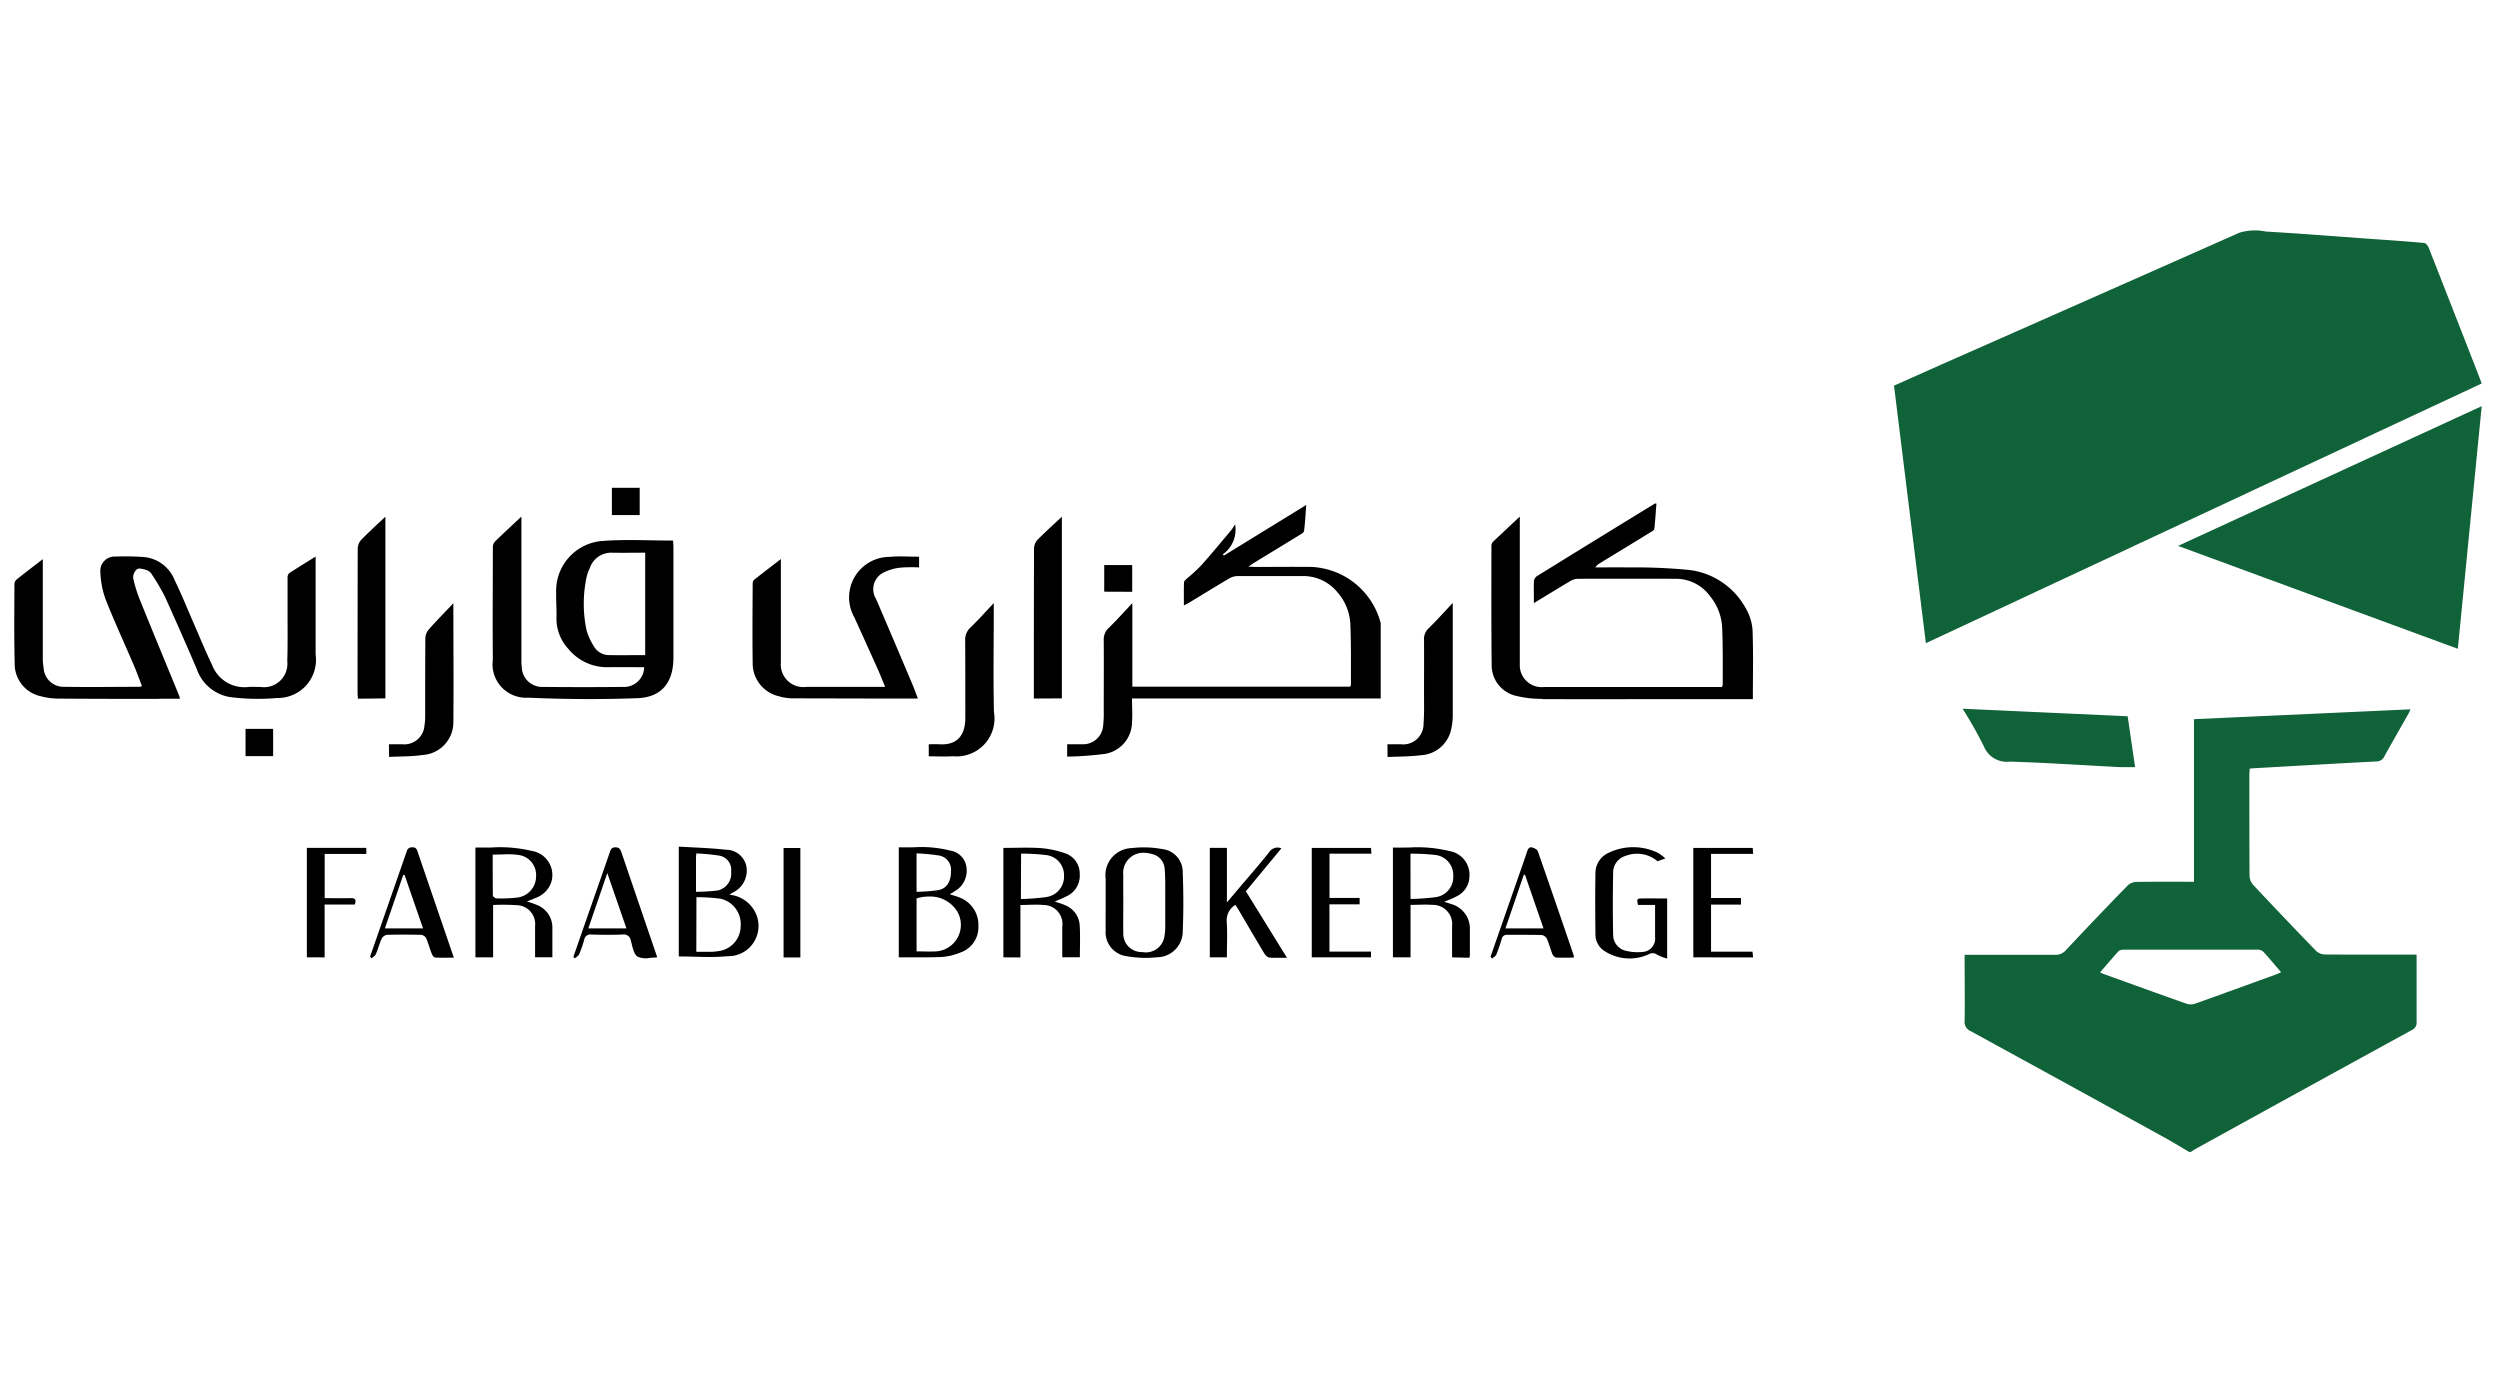
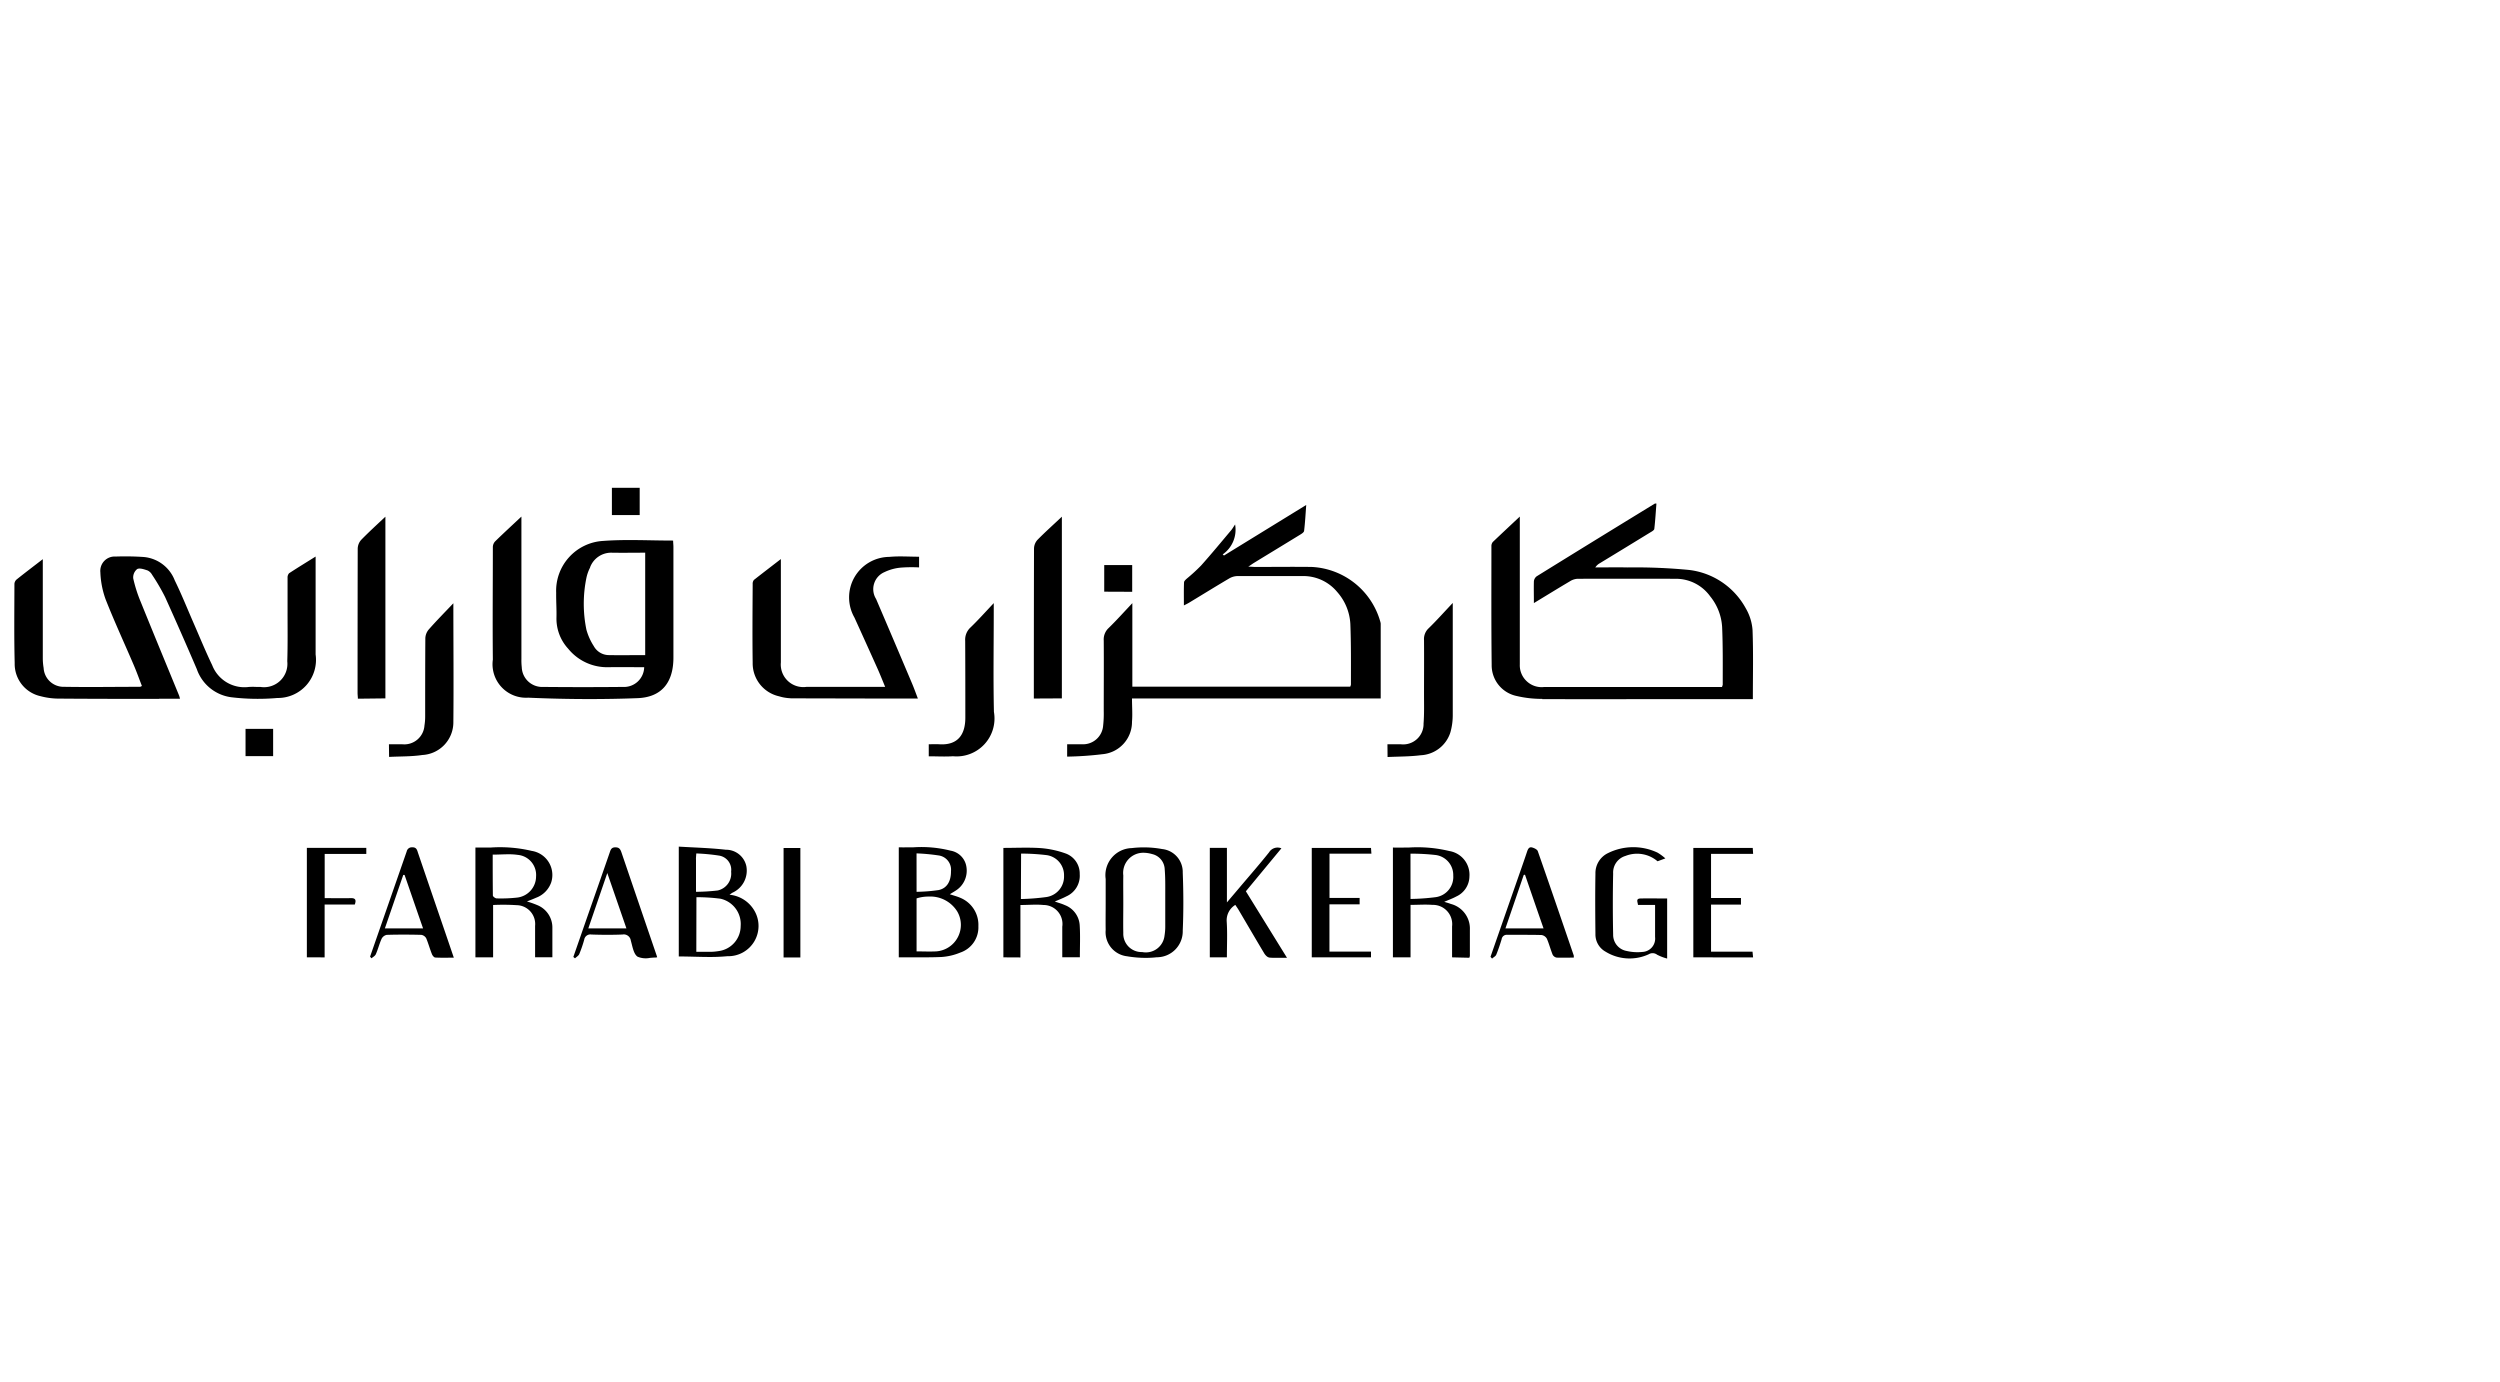
<svg xmlns="http://www.w3.org/2000/svg" width="86.807" height="48" viewBox="0 0 86.807 48">
  <g id="Group_12698" data-name="Group 12698" transform="translate(-35.501 -32)">
-     <rect id="Rectangle_889" data-name="Rectangle 889" width="86" height="48" transform="translate(36 32)" fill="none" />
    <g id="farabi-full-logo" transform="translate(35.494 39.515)">
-       <path id="Path_929" data-name="Path 929" d="M-1100.26-37.485c-.284-.167-.566-.341-.855-.5q-3.369-1.855-6.741-3.7a.347.347,0,0,1-.212-.361c.012-.681,0-1.361,0-2.041v-.249h3.134a.474.474,0,0,0,.387-.166q1.061-1.133,2.143-2.244a.469.469,0,0,1,.3-.121c.66-.01,1.32-.005,2-.005v-5.646l7.516-.342a1.371,1.371,0,0,1-.067.148c-.281.5-.567.991-.842,1.492a.3.3,0,0,1-.286.17c-1.427.074-2.853.157-4.28.238a.9.9,0,0,0-.108.015c0,.074-.01.141-.01.207,0,1.171,0,2.341.006,3.512a.514.514,0,0,0,.129.317q1.082,1.153,2.183,2.29a.462.462,0,0,0,.3.123c.98.008,1.962.005,2.942.005h.247v2.337a.277.277,0,0,1-.168.284q-3.758,2.057-7.509,4.127c-.059.033-.114.074-.171.107Zm-2.291-7.027a.252.252,0,0,0-.167.045c-.215.235-.42.478-.648.742.074.03.1.045.133.057.965.348,1.93.7,2.9,1.039a.464.464,0,0,0,.289-.018c.909-.323,1.815-.654,2.722-.983.074-.027.148-.057.245-.1-.223-.256-.42-.5-.63-.724a.267.267,0,0,0-.18-.06h-4.658Zm-.262-6.349c-1.229-.062-2.459-.148-3.689-.183a.858.858,0,0,1-.9-.537q-.335-.668-.736-1.3l5.731.261.259,1.766h-.434c-.08,0-.159,0-.237-.005Zm2.156-7.674,10.544-4.852-.829,8.425Zm-9.866-5.562,1.568-.7q5.213-2.3,10.424-4.611a1.832,1.832,0,0,1,.92-.042c1.093.063,2.185.148,3.278.229.742.053,1.48.1,2.218.167.059,0,.134.1.16.163q.854,2.172,1.7,4.345c.045.114.087.229.142.371l-19.3,9.018c-.373-3-.739-5.964-1.107-8.946Z" transform="translate(1176.292 69.975)" fill="#106238" stroke="rgba(0,0,0,0)" stroke-width="1" />
      <path id="Path_930" data-name="Path 930" d="M-1053.46-53.264a.258.258,0,0,0-.3-.022,1.591,1.591,0,0,1-1.5-.091.684.684,0,0,1-.35-.612c-.008-.7-.012-1.4,0-2.1a.769.769,0,0,1,.441-.712,1.972,1.972,0,0,1,1.715-.014,1.763,1.763,0,0,1,.272.2l-.271.1a1.093,1.093,0,0,0-1.113-.186.6.6,0,0,0-.429.611q-.022,1.061,0,2.123a.568.568,0,0,0,.474.567,1.647,1.647,0,0,0,.544.033.464.464,0,0,0,.332-.164.465.465,0,0,0,.106-.355V-55h-.594c-.008-.1-.084-.217.085-.223.3-.007.609,0,.928,0v2.086a1.685,1.685,0,0,1-.339-.129Zm-5.793.065q.435-1.251.871-2.5c.134-.386.271-.769.4-1.156.032-.094.074-.171.182-.137.074.022.167.068.188.125.422,1.205.835,2.414,1.249,3.623a.294.294,0,0,1,0,.074c-.2,0-.4.007-.594,0a.2.2,0,0,1-.138-.1c-.074-.182-.123-.375-.2-.554a.257.257,0,0,0-.185-.13c-.223-.007-.445-.007-.668-.007h-.52a.177.177,0,0,0-.131.035.178.178,0,0,0-.068.118c-.056.182-.115.363-.188.539-.023.055-.1.089-.144.134Zm1.153-2.841-.635,1.855h1.323c-.223-.638-.433-1.251-.644-1.864Zm-40.058,2.837,1.272-3.655A.18.18,0,0,1-1096.7-57c.139-.007.171.074.2.174q.47,1.38.943,2.758l.307.9c-.232,0-.439.007-.644-.005-.041,0-.095-.066-.114-.113-.074-.183-.124-.371-.2-.554a.239.239,0,0,0-.171-.12c-.4-.011-.8-.012-1.2,0a.258.258,0,0,0-.179.137c-.078.173-.123.36-.2.534-.025.059-.1.1-.152.143Zm1.152-2.837-.638,1.855h1.326c-.223-.638-.431-1.248-.642-1.855Zm5.906,2.847.459-1.32c.271-.776.544-1.553.812-2.329.033-.1.07-.159.194-.157s.162.059.2.16q.607,1.781,1.218,3.568c.009.024.016.05.028.088l-.041.01c-.066,0-.137.006-.207.012a.726.726,0,0,1-.43-.04c-.143-.091-.18-.363-.238-.562a.242.242,0,0,0-.1-.166.243.243,0,0,0-.188-.043c-.36.015-.722.013-1.082,0a.213.213,0,0,0-.161.038.213.213,0,0,0-.086.141,4.406,4.406,0,0,1-.172.5c-.025.059-.1.1-.148.148Zm.52-.992h1.323l-.664-1.922Zm18.719.97a.842.842,0,0,1-.755-.913c-.005-.307,0-.612,0-.918V-55.9a.94.94,0,0,1,.213-.74.94.94,0,0,1,.694-.333,3.522,3.522,0,0,1,1.052.033.8.8,0,0,1,.717.816c.026.668.03,1.346,0,2.018a.9.9,0,0,1-.256.653.9.9,0,0,1-.648.271,3.417,3.417,0,0,1-.379.021,3.932,3.932,0,0,1-.638-.053Zm-.143-2.808c-.005.32,0,.639,0,.959,0,.347-.007.694,0,1.039a.638.638,0,0,0,.183.474.636.636,0,0,0,.472.188.653.653,0,0,0,.515-.115.653.653,0,0,0,.262-.458,1.948,1.948,0,0,0,.025-.305q0-.56,0-1.121c0-.292.005-.585-.019-.876a.562.562,0,0,0-.439-.528,1.1,1.1,0,0,0-.3-.045.7.7,0,0,0-.528.235.7.7,0,0,0-.171.552Zm5.063,2.848c-.061-.006-.132-.082-.169-.143-.3-.5-.594-1.006-.891-1.51-.033-.057-.074-.111-.113-.173a.627.627,0,0,0-.3.568c.028.413.007.828.007,1.253H-1069v-3.8h.594v1.893c.2-.235.361-.424.519-.612.316-.371.638-.742.944-1.126a.347.347,0,0,1,.429-.14l-1.234,1.492,1.428,2.309h-.355a2.129,2.129,0,0,1-.27-.008Zm-16.859,0v-3.8h.583v3.8Zm4-.008V-57c.17.005.34,0,.509,0a4.139,4.139,0,0,1,1.293.117.668.668,0,0,1,.547.564.817.817,0,0,1-.376.825c-.059.039-.123.074-.2.124.136.046.252.074.36.122a1.014,1.014,0,0,1,.631.987.924.924,0,0,1-.626.915,2.046,2.046,0,0,1-.649.154c-.2.009-.4.012-.606.012h-.88Zm.618-2.039v1.836c.234,0,.456.011.678,0a.92.92,0,0,0,.752-.488.92.92,0,0,0-.019-.9,1.1,1.1,0,0,0-.992-.516,1.349,1.349,0,0,0-.419.064Zm0-.233a5.674,5.674,0,0,0,.768-.061c.291-.062.43-.309.427-.657a.5.5,0,0,0-.441-.546,6.717,6.717,0,0,0-.755-.07Zm13.722,2.276v-3.8h2.057l.014.2h-1.455v1.537h1.046v.223h-1.048v1.64h1.443v.2Zm4.872,0v-1.073a.668.668,0,0,0-.17-.532.668.668,0,0,0-.515-.217c-.243-.02-.489,0-.757,0v1.821h-.612v-3.812c.183.005.365,0,.547,0a4.711,4.711,0,0,1,1.41.121.834.834,0,0,1,.7.88.779.779,0,0,1-.459.7c-.123.067-.256.114-.416.184.1.03.164.049.231.074a.884.884,0,0,1,.659.9v.9a.313.313,0,0,1-.019.068Zm-1.443-2.028a7.661,7.661,0,0,0,.874-.062.708.708,0,0,0,.61-.75.7.7,0,0,0-.623-.715,7.283,7.283,0,0,0-.862-.045Zm9.82,2.028v-3.8h2.063l.013.207h-1.461v1.533h1.039v.229h-1.039v1.633h1.44l.02.2Zm-23.957,0v-3.8c.435,0,.87-.022,1.3.007a3.312,3.312,0,0,1,.851.182.742.742,0,0,1,.5.721.781.781,0,0,1-.465.773c-.122.065-.255.114-.4.179.131.046.241.074.344.122a.8.8,0,0,1,.52.7c.023.365.006.733.006,1.113h-.611v-1.061a.658.658,0,0,0-.153-.526.657.657,0,0,0-.5-.228c-.255-.026-.514,0-.8,0v1.821Zm.608-2.025a7.86,7.86,0,0,0,.891-.07.717.717,0,0,0,.607-.738.7.7,0,0,0-.6-.716,7.405,7.405,0,0,0-.891-.054ZM-1094.5-53.18v-3.813h.542a4.769,4.769,0,0,1,1.415.118.846.846,0,0,1,.588.391.846.846,0,0,1,.087.7.877.877,0,0,1-.526.535c-.1.045-.194.08-.317.129a3.3,3.3,0,0,1,.352.124.839.839,0,0,1,.531.8v1.015h-.6V-54.27a.655.655,0,0,0-.161-.5.655.655,0,0,0-.481-.221,7.329,7.329,0,0,0-.816-.006v1.818Zm.6-3.563c0,.47,0,.944.006,1.417,0,.036.085.1.131.1a5.14,5.14,0,0,0,.69-.026.742.742,0,0,0,.679-.738.7.7,0,0,0-.635-.747,2.161,2.161,0,0,0-.321-.021c-.179,0-.362.012-.552.012Zm-6.453,3.563v-3.8h2.064v.209h-1.445v1.536c.3,0,.6.007.9,0,.174-.007.2.068.145.223h-1.047v1.834Zm12.914-.028v-3.816c.552.033,1.095.047,1.633.108a.722.722,0,0,1,.713.569.84.84,0,0,1-.484.924c-.027.016-.051.035-.1.07a1.121,1.121,0,0,1,.872.568,1.051,1.051,0,0,1-.016,1.059,1.051,1.051,0,0,1-.929.507,6.287,6.287,0,0,1-.629.027c-.35,0-.7-.018-1.058-.018Zm.609-.163h.508a1.953,1.953,0,0,0,.263-.025.878.878,0,0,0,.769-.87.9.9,0,0,0-.7-.949,6.464,6.464,0,0,0-.836-.053Zm-.011-3.207v1.123a6.928,6.928,0,0,0,.753-.046.6.6,0,0,0,.467-.652.5.5,0,0,0-.425-.56,6.833,6.833,0,0,0-.785-.074c-.007.1-.012.154-.012.207Zm12.888-4h.514a.7.7,0,0,0,.735-.646,3.736,3.736,0,0,0,.021-.508c0-.816.006-1.633,0-2.449a.539.539,0,0,1,.169-.432c.272-.265.525-.548.824-.865v2.9h7.565a.248.248,0,0,0,.025-.074c0-.7.007-1.4-.02-2.1a1.816,1.816,0,0,0-.456-1.113,1.524,1.524,0,0,0-1.222-.553h-2.25a.593.593,0,0,0-.283.085c-.463.273-.92.556-1.38.834-.05.03-.1.056-.189.1,0-.285-.006-.542.005-.8,0-.046.062-.1.1-.134a6.117,6.117,0,0,0,.491-.45c.358-.4.7-.816,1.046-1.227.042-.05.074-.108.136-.2a1.045,1.045,0,0,1-.43,1.039l.044.04,2.856-1.756c-.024.324-.039.613-.074.9-.005.049-.084.1-.138.132-.534.328-1.069.652-1.6.977-.055.033-.107.074-.2.133.114,0,.178.01.243.01.654,0,1.308-.009,1.962,0a2.608,2.608,0,0,1,2.375,1.887.418.418,0,0,1,.018.08v2.6h-8.636c0,.281.022.546,0,.806a1.123,1.123,0,0,1-1.036,1.13,11.635,11.635,0,0,1-1.216.083Zm-23.55,0h.459a.7.7,0,0,0,.525-.16.7.7,0,0,0,.249-.489,1.933,1.933,0,0,0,.025-.324c0-.9,0-1.809.006-2.713a.5.5,0,0,1,.119-.3c.264-.3.544-.583.854-.91,0,1.418.013,2.777,0,4.136a1.137,1.137,0,0,1-1.08,1.133c-.371.056-.756.046-1.152.066Zm34.671,0h.461a.707.707,0,0,0,.561-.178.707.707,0,0,0,.232-.54c.026-.338.016-.68.016-1.019,0-.626.005-1.252,0-1.878a.512.512,0,0,1,.161-.413c.276-.268.531-.556.837-.879v3.866a2.188,2.188,0,0,1-.081.623,1.138,1.138,0,0,1-1.039.8c-.371.047-.742.042-1.144.061Zm-15.927.419v-.419c.119,0,.238-.007.356,0,.675.046.914-.361.914-.92,0-.891,0-1.781-.005-2.672a.578.578,0,0,1,.186-.465c.266-.256.514-.534.806-.844v.269c0,1.17-.02,2.339.006,3.508a1.318,1.318,0,0,1-.33,1.123,1.317,1.317,0,0,1-1.093.417c-.1.007-.2.009-.305.009-.175,0-.352-.007-.537-.007Zm-23.723-.007v-.946h.958v.946Zm9.8-2.029a1.163,1.163,0,0,1-.918-.375,1.162,1.162,0,0,1-.295-.947c-.013-1.3,0-2.6,0-3.9a.3.3,0,0,1,.074-.2c.286-.281.582-.551.918-.867v4.946a2.179,2.179,0,0,0,.012.285.71.71,0,0,0,.231.5.71.71,0,0,0,.519.184q1.379.013,2.759,0a.7.7,0,0,0,.517-.185.7.7,0,0,0,.225-.5c-.415,0-.828-.006-1.239,0a1.739,1.739,0,0,1-1.4-.642,1.541,1.541,0,0,1-.407-1.081c.007-.286-.014-.571-.01-.857a1.734,1.734,0,0,1,1.633-1.805c.8-.059,1.6-.012,2.428-.012,0,.074.01.148.01.223v3.839c0,.857-.4,1.378-1.248,1.41q-.834.032-1.671.031-1.072,0-2.144-.049Zm2.166-4.523a1.4,1.4,0,0,0-.13.362,4.461,4.461,0,0,0,0,1.8,2.064,2.064,0,0,0,.256.57.6.6,0,0,0,.519.312c.413.008.828,0,1.266,0V-67.23c-.4,0-.788.007-1.175,0h-.021a.781.781,0,0,0-.718.509Zm33.062,4.564a3.807,3.807,0,0,1-.891-.1,1.088,1.088,0,0,1-.868-1.077c-.016-1.375-.009-2.746-.009-4.124a.223.223,0,0,1,.05-.148c.3-.286.6-.566.936-.881v5.138a.752.752,0,0,0,.241.58.752.752,0,0,0,.6.2h6.178a.364.364,0,0,0,.027-.081c0-.668.008-1.336-.021-2a1.857,1.857,0,0,0-.415-1.068,1.463,1.463,0,0,0-1.191-.609q-1.707-.005-3.414,0a.548.548,0,0,0-.263.086c-.408.241-.812.491-1.253.758,0-.282-.007-.52,0-.757a.248.248,0,0,1,.1-.175q2.047-1.268,4.1-2.523a.282.282,0,0,1,.055,0c-.024.3-.04.589-.074.879-.006.048-.091.093-.148.127q-.87.534-1.741,1.063a.433.433,0,0,0-.159.148c.371,0,.742-.008,1.113,0a19.511,19.511,0,0,1,2.139.087,2.588,2.588,0,0,1,1.974,1.336,1.744,1.744,0,0,1,.233.749c.03.787.011,1.578.011,2.4h-3.6q-1.857.007-3.714,0Zm-48.027,0c-1.179,0-2.356,0-3.534-.01a2.486,2.486,0,0,1-.583-.083,1.146,1.146,0,0,1-.9-1.147c-.023-.918-.011-1.837-.009-2.756a.223.223,0,0,1,.074-.148c.286-.229.578-.45.911-.707v3.435a2.094,2.094,0,0,0,.029.345.692.692,0,0,0,.713.652c.878.015,1.757,0,2.635,0,.012,0,.024-.01.065-.028-.094-.243-.182-.49-.285-.73-.326-.762-.675-1.514-.978-2.285a3.078,3.078,0,0,1-.18-.931.5.5,0,0,1,.139-.4.5.5,0,0,1,.394-.149,9.485,9.485,0,0,1,.979.016,1.275,1.275,0,0,1,1.07.81c.236.481.435.98.65,1.472s.418.989.65,1.472a1.2,1.2,0,0,0,1.273.758,2.054,2.054,0,0,1,.271,0h.136a.812.812,0,0,0,.683-.217.812.812,0,0,0,.245-.674c.019-.6.009-1.2.01-1.8v-1.1a.218.218,0,0,1,.053-.157c.293-.192.594-.375.921-.58v3.4a1.325,1.325,0,0,1-.316,1.061,1.324,1.324,0,0,1-1.012.45,7.692,7.692,0,0,1-1.588-.024,1.469,1.469,0,0,1-1.21-.98q-.537-1.254-1.1-2.5a7.251,7.251,0,0,0-.451-.773.353.353,0,0,0-.159-.152c-.117-.038-.272-.094-.36-.047a.372.372,0,0,0-.137.323,4.794,4.794,0,0,0,.258.811c.44,1.089.891,2.175,1.336,3.261a1.069,1.069,0,0,1,.03.108h-.727Zm6.9-.006c0-.067-.011-.131-.011-.2q0-2.51.005-5.02a.472.472,0,0,1,.125-.3c.261-.267.538-.52.836-.8v6.309Zm23.471-.006v-.189q0-2.512.006-5.025a.462.462,0,0,1,.124-.3c.262-.266.54-.514.843-.8v6.309Zm-8.449-.01a1.576,1.576,0,0,1-.4-.068,1.173,1.173,0,0,1-.914-1.16c-.013-.911-.005-1.824,0-2.736a.21.21,0,0,1,.044-.145c.3-.236.6-.465.935-.724v3.587a.784.784,0,0,0,.239.642.784.784,0,0,0,.652.209h2.73c-.095-.23-.174-.43-.261-.625q-.4-.891-.805-1.781a1.41,1.41,0,0,1,0-1.4,1.41,1.41,0,0,1,1.211-.707c.337-.033.679-.006,1.033-.006v.371a5.014,5.014,0,0,0-.616.006,1.631,1.631,0,0,0-.58.155.641.641,0,0,0-.365.4.641.641,0,0,0,.068.535q.626,1.461,1.245,2.925c.074.174.137.352.206.531h-1.781l-2.642-.006Zm10.893-3.7V-66.8h.971v.928Zm-17.095-2.661v-.945h.965v.945Z" transform="translate(1111.015 78.906)" stroke="rgba(0,0,0,0)" stroke-width="1" />
    </g>
  </g>
</svg>